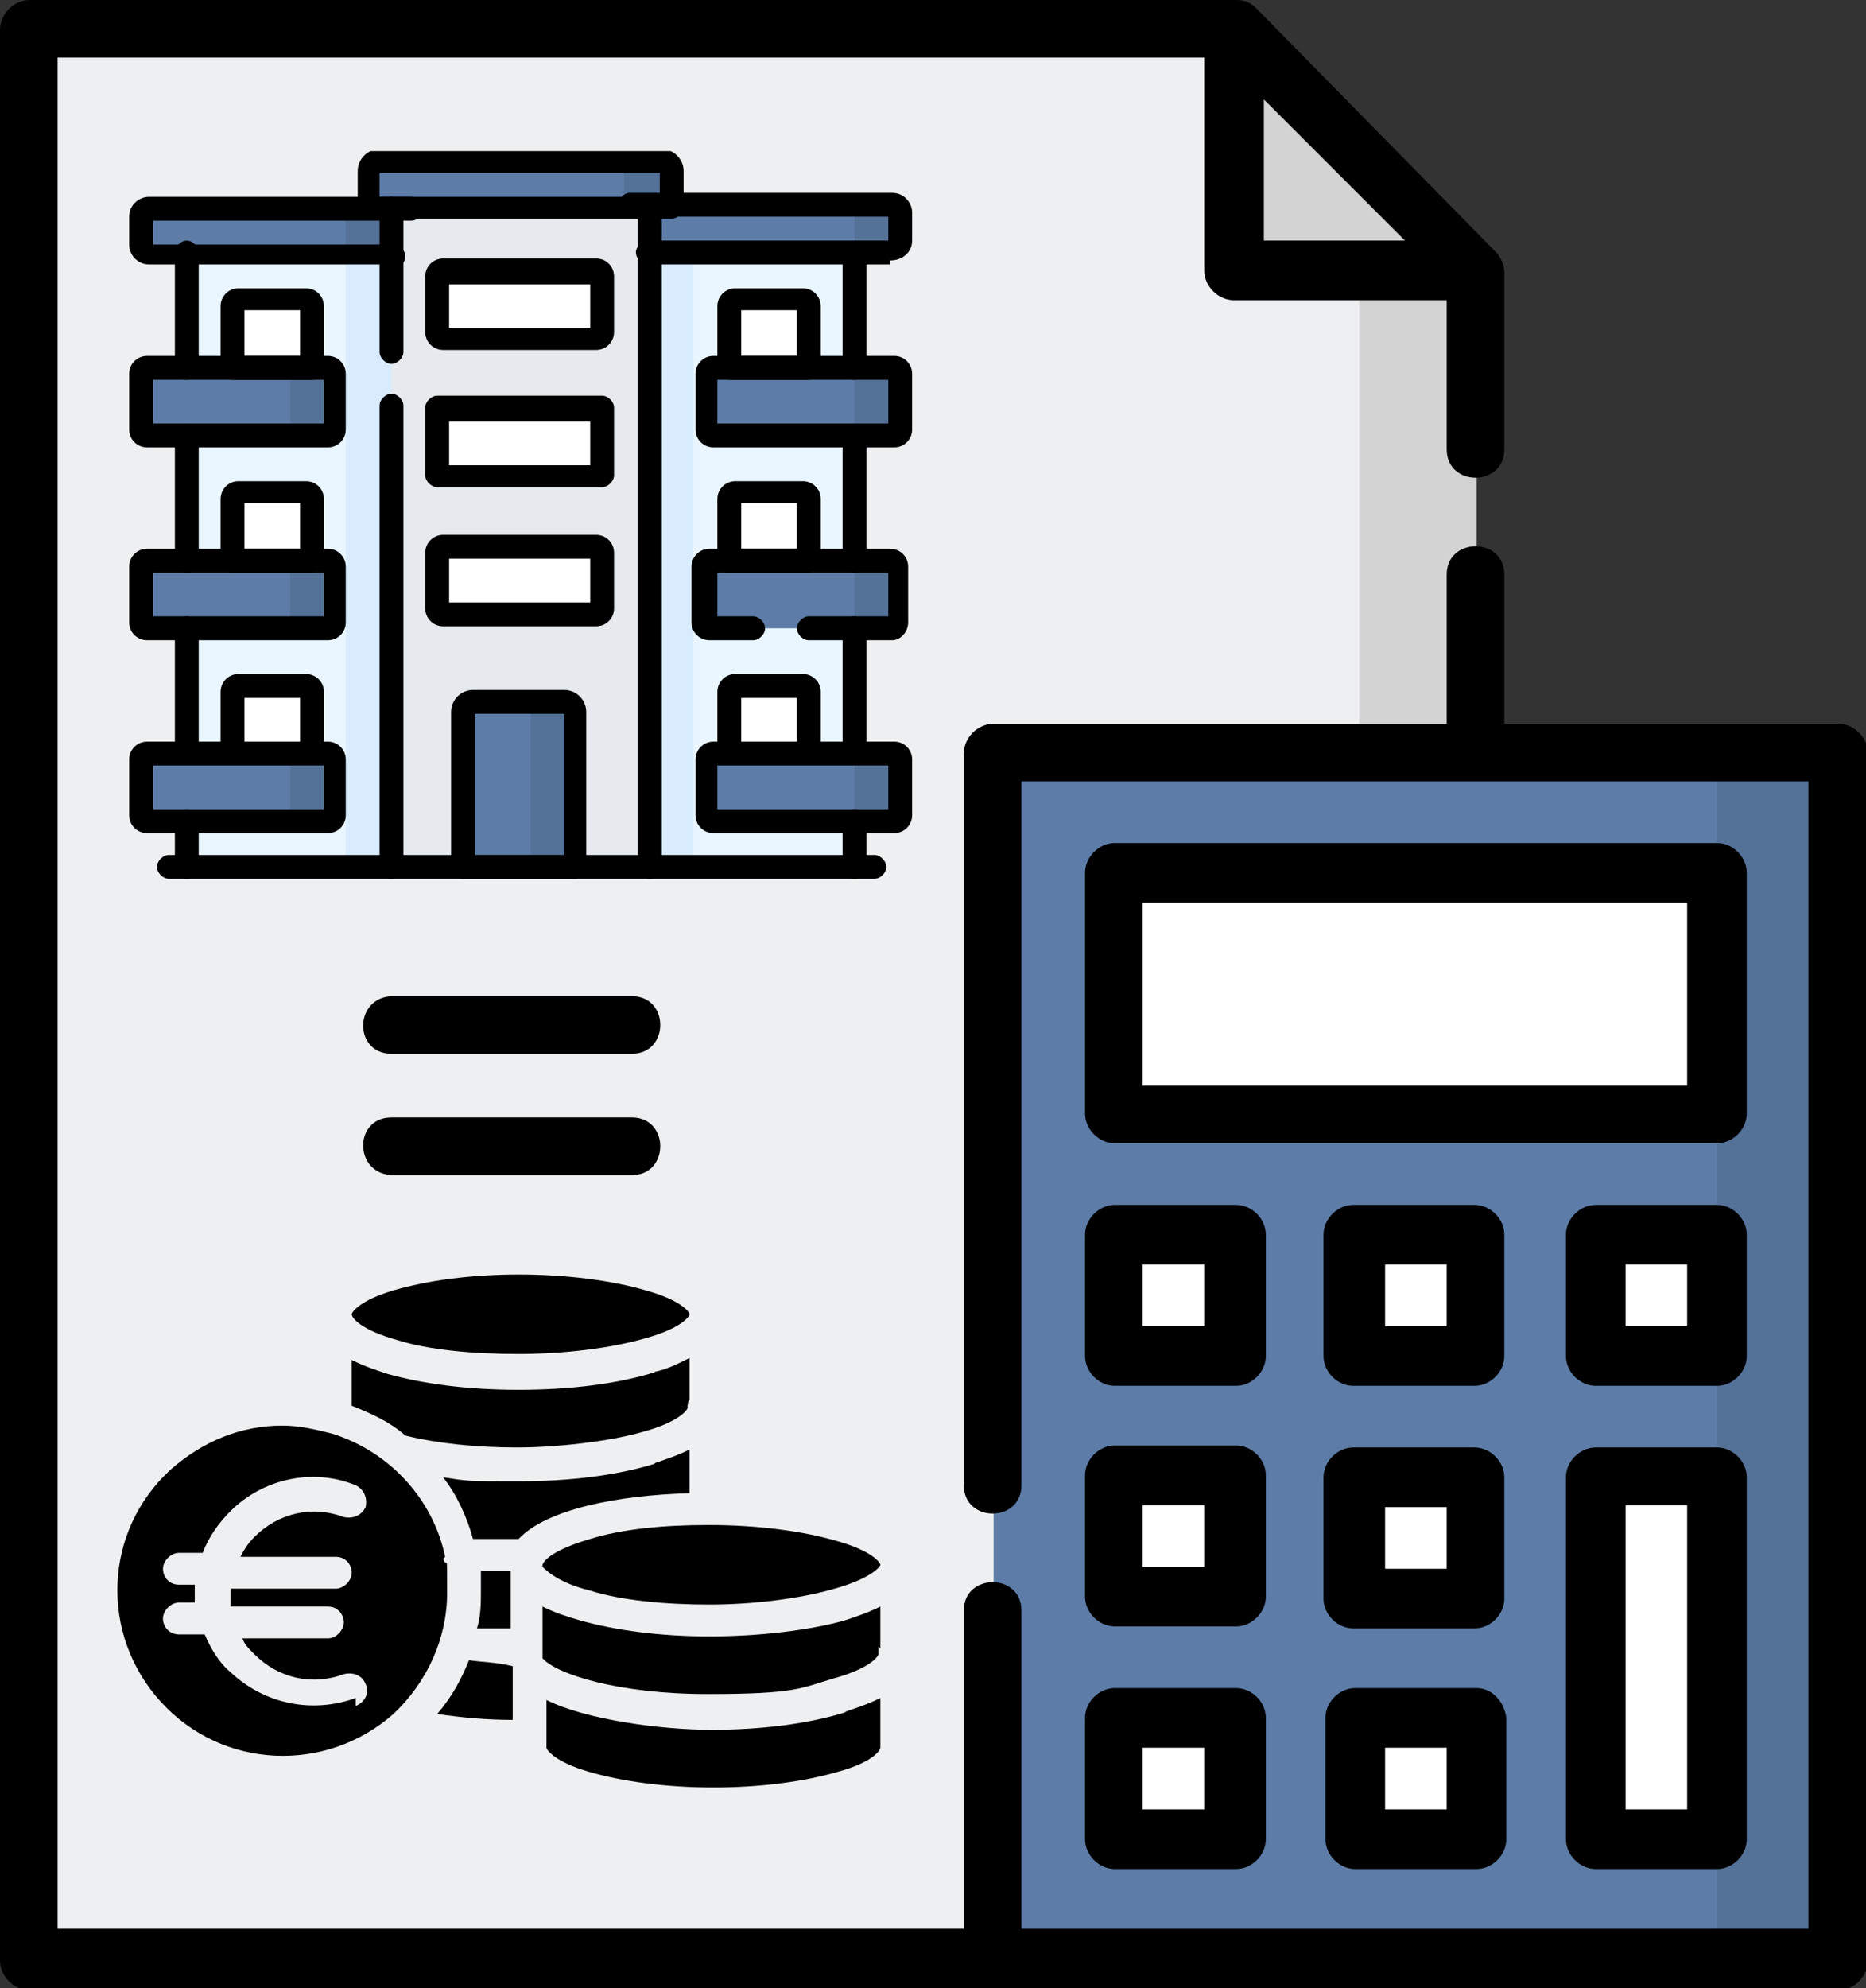
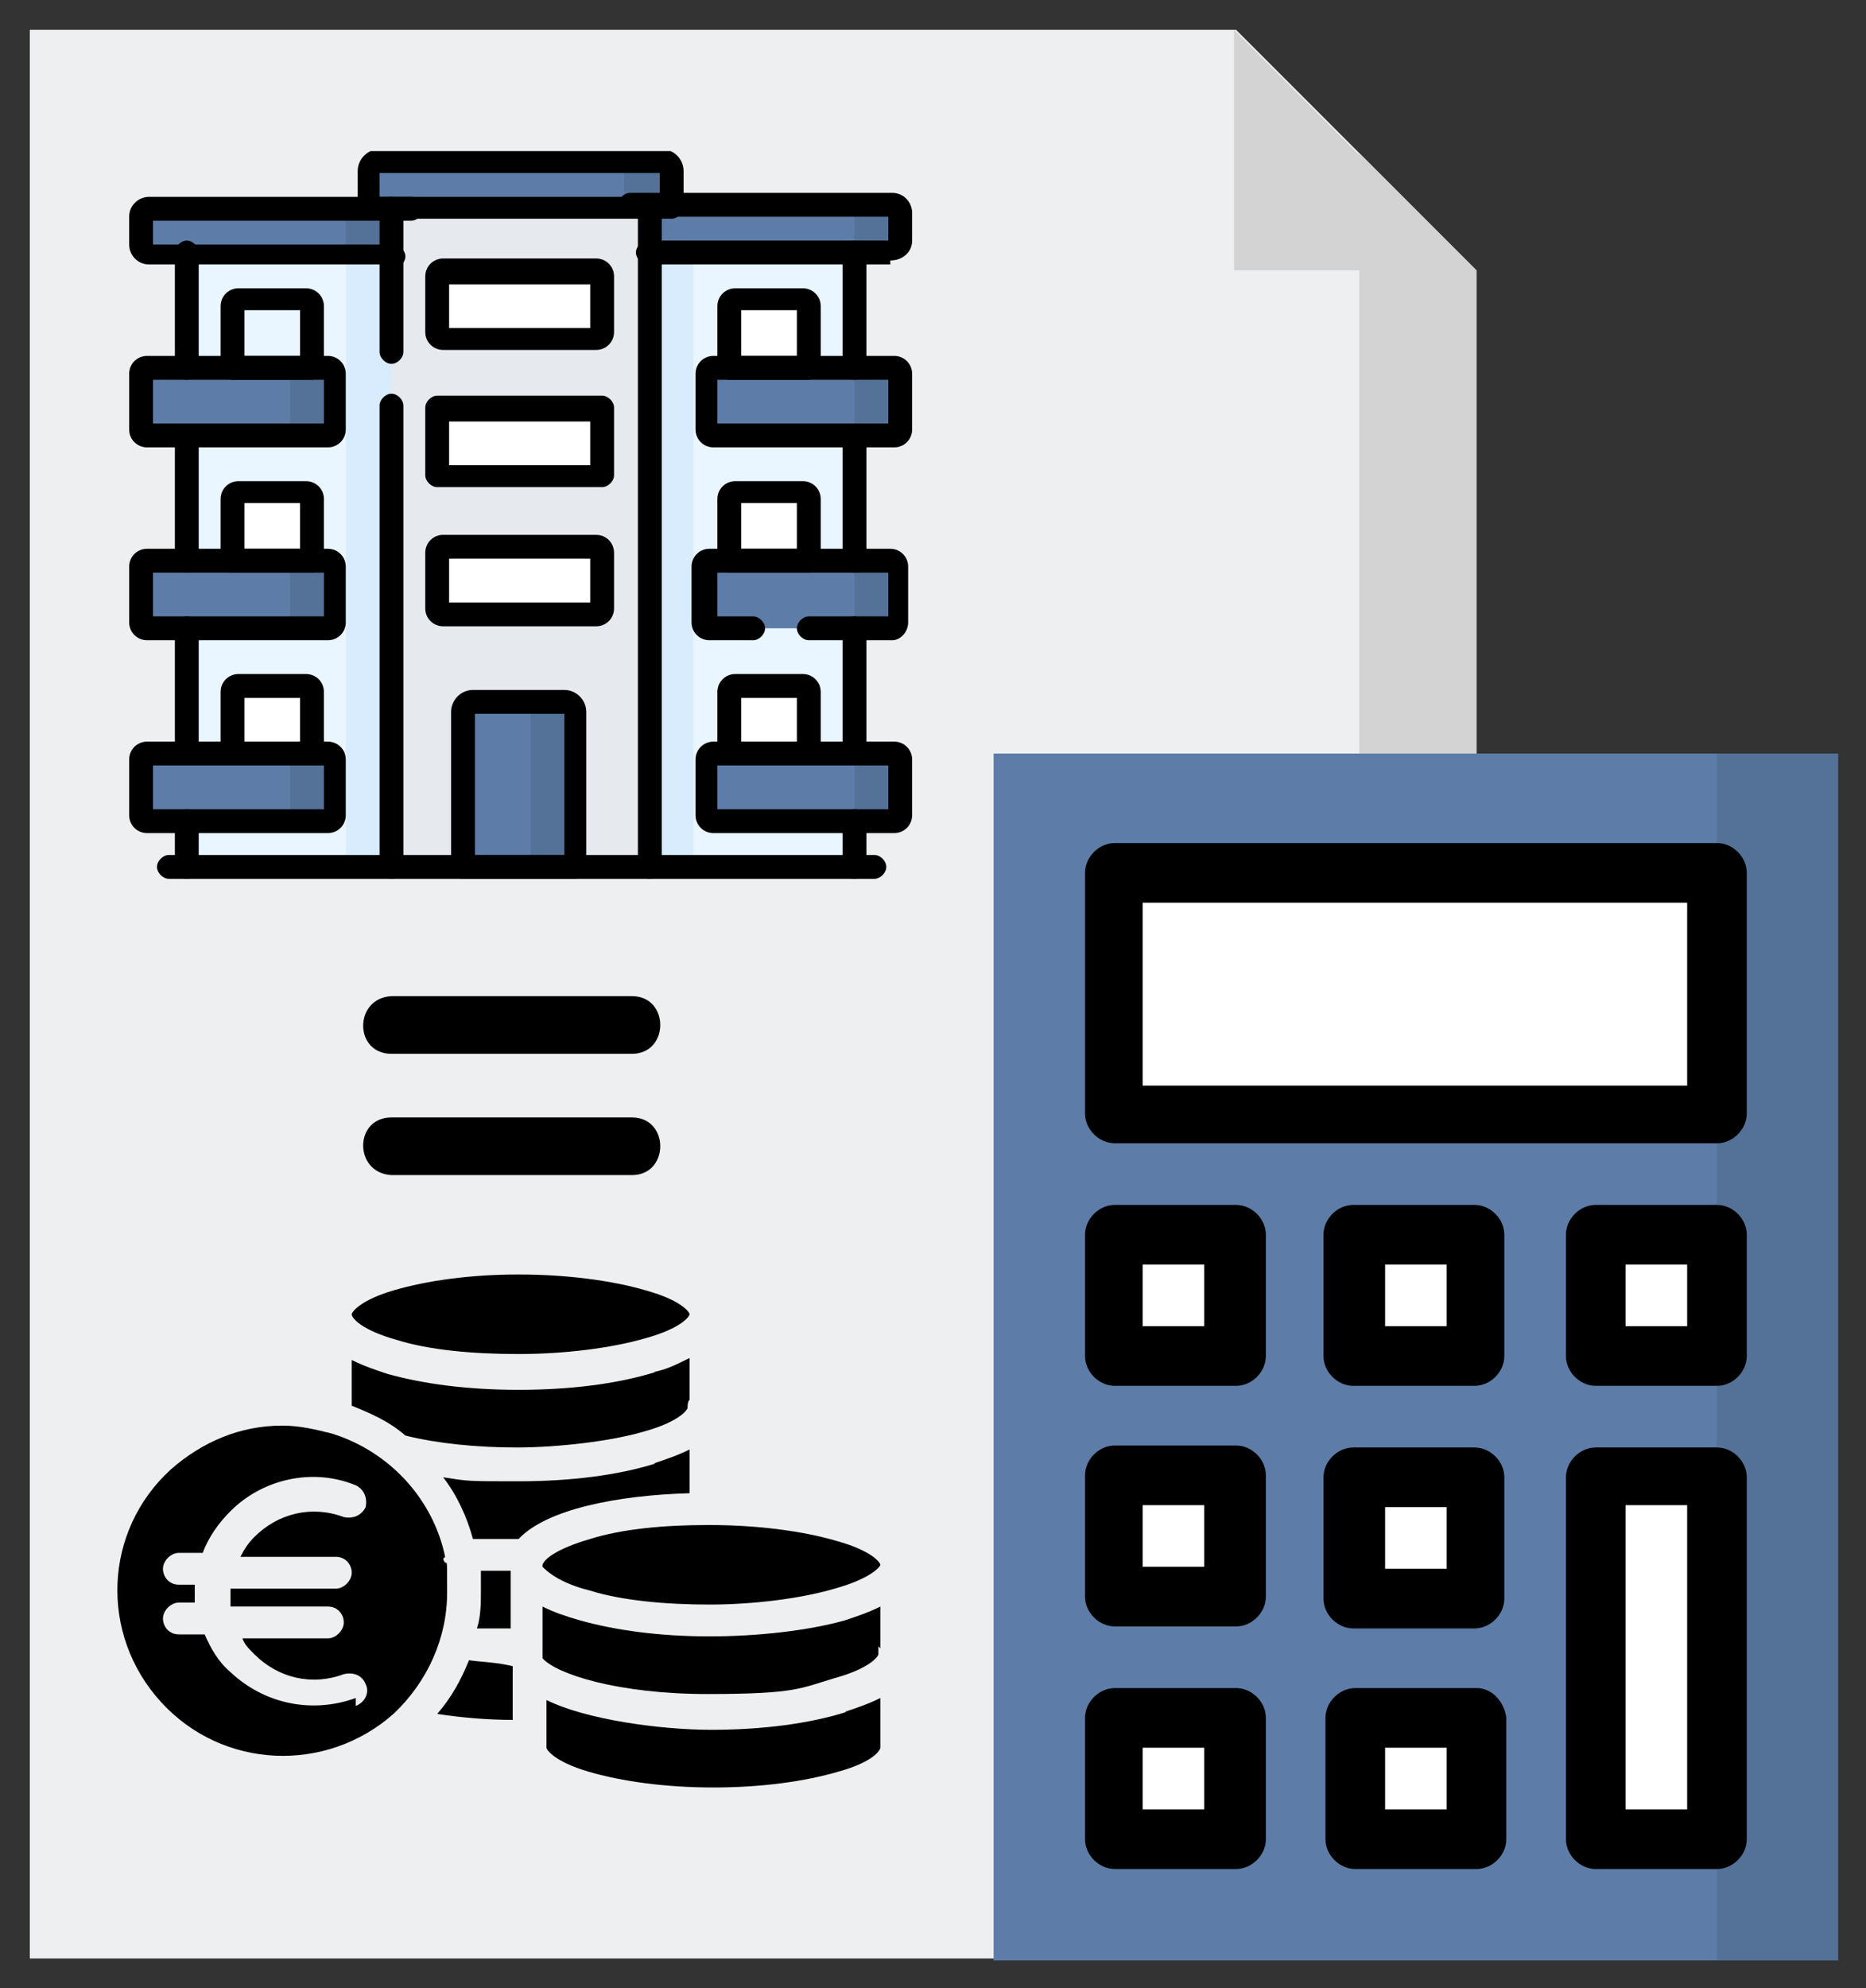
<svg xmlns="http://www.w3.org/2000/svg" id="Ebene_1" version="1.1" viewBox="0 0 93.9 100">
  <rect x="0" y="0" width="93.9" height="100" fill="#333333" stroke="none" />
  <defs>
    <style>
      .st0 {
        fill: #e6e9ed;
      }

      .st1 {
        fill: #fff;
      }

      .st2 {
        fill: #5d7da8;
      }

      .st3, .st4 {
        fill: none;
      }

      .st5 {
        isolation: isolate;
      }

      .st5, .st6 {
        opacity: .1;
      }

      .st7 {
        fill: #d3d3d3;
      }

      .st4 {
        stroke: #000;
        stroke-linecap: round;
        stroke-linejoin: round;
        stroke-width: 26.7px;
      }

      .st8 {
        fill: #d8ecfe;
      }

      .st9 {
        fill: #eaf6ff;
      }

      .st10 {
        clip-path: url(#clippath);
      }

      .st11 {
        fill: #edeff1;
      }
    </style>
    <clipPath id="clippath">
      <rect class="st3" x="6.5" y="7.6" width="39.4" height="39.4" />
    </clipPath>
  </defs>
  <path class="st11" d="M74.3,13.6v84.9H1.5V1.5h60.7l6.3,6.3,5.8,5.8Z" />
  <g id="g3777">
    <path id="path3779" class="st9" d="M43,43.8h-11.8V13h11.8v30.9Z" />
    <g class="st10">
      <g id="g3783">
        <g id="g3789">
          <path id="path3791" class="st2" d="M44.8,10.4h-13.2c-.3,0-.5.2-.5.5v1.4c0,.3.2.5.5.5h13.2c.3,0,.5-.2.5-.5v-1.4c0-.3-.2-.5-.5-.5" />
        </g>
        <g id="g3793" class="st6">
          <path id="path3795" d="M44.8,10.4h-2.3c.3,0,.5.2.5.5v1.4c0,.3-.2.5-.5.5h2.3c.3,0,.5-.2.5-.5v-1.4c0-.3-.2-.5-.5-.5" />
        </g>
        <g id="g3797">
          <path id="path3799" class="st2" d="M20.7,10.4H7.5c-.3,0-.5.2-.5.5v1.4c0,.3.2.5.5.5h13.2c.3,0,.5-.2.5-.5v-1.4c0-.3-.2-.5-.5-.5" />
        </g>
        <path id="path3801" class="st9" d="M21.1,43.6h-11.8V12.7h11.8v30.9Z" />
        <path id="path3803" class="st8" d="M17.4,43.6h3.7V12.7h-3.7v30.9Z" />
        <path id="path3805" class="st8" d="M31.2,43.6h3.7V12.7h-3.7v30.9Z" />
        <path id="path3807" class="st0" d="M32.6,43.6h-12.9V10.4h12.9v33.2Z" />
        <g id="g3809">
          <path id="path3811" class="st2" d="M33.2,8.1h-14.2c-.3,0-.5.3-.5.5v1.8h15.2v-1.8c0-.3-.2-.5-.5-.5" />
        </g>
        <g id="g3813" class="st6">
          <path id="path3815" d="M33.2,8.1h-2.3c.3,0,.5.3.5.5v1.8h2.3v-1.8c0-.3-.2-.5-.5-.5" />
        </g>
        <g id="g3817">
          <g id="path3819">
            <path class="st2" d="M45,31.6h-9.1c-.2,0-.3-.2-.3-.3v-2.8c0-.2.2-.3.3-.3h9.1c.2,0,.3.2.3.3v2.8c0,.2-.2.3-.3.3" />
          </g>
        </g>
        <g id="g3821">
          <g id="path3823">
            <path class="st1" d="M40.3,24.7h-3.4c-.2,0-.3.2-.3.3v3.1h4v-3.1c0-.2-.2-.3-.3-.3" />
          </g>
        </g>
        <g id="g3825">
          <path id="path3827" class="st2" d="M45,21.9h-9.1c-.2,0-.3-.2-.3-.3v-2.8c0-.2.2-.3.3-.3h9.1c.2,0,.3.2.3.3v2.8c0,.2-.2.3-.3.3" />
        </g>
        <g id="g3829">
          <path id="path3831" class="st1" d="M40.3,15.1h-3.4c-.2,0-.3.2-.3.3v3.1h4v-3.1c0-.2-.2-.3-.3-.3" />
        </g>
        <g id="g3833">
          <path id="path3835" class="st2" d="M45,41.3h-9.1c-.2,0-.3-.2-.3-.3v-2.8c0-.2.2-.3.3-.3h9.1c.2,0,.3.2.3.3v2.8c0,.2-.2.3-.3.3" />
        </g>
        <g id="g3837" class="st6">
          <path id="path3839" d="M45,37.9h-2.3c.2,0,.3.2.3.3v2.8c0,.2-.2.3-.3.3h2.3c.2,0,.3-.2.3-.3v-2.8c0-.2-.2-.3-.3-.3" />
        </g>
        <g id="g3841" class="st6">
          <path id="path3843" d="M45,28.2h-2.3c.2,0,.3.2.3.3v2.8c0,.2-.2.3-.3.3h2.3c.2,0,.3-.2.3-.3v-2.8c0-.2-.2-.3-.3-.3" />
        </g>
        <g id="g3845" class="st6">
          <g id="path3847">
            <path d="M45,18.5h-2.3c.2,0,.3.2.3.3v2.8c0,.2-.2.3-.3.3h2.3c.2,0,.3-.2.3-.3v-2.8c0-.2-.2-.3-.3-.3" />
          </g>
        </g>
        <g id="g3849">
          <path id="path3851" class="st1" d="M40.3,34.5h-3.4c-.2,0-.3.2-.3.3v3.1h4v-3.1c0-.2-.2-.3-.3-.3" />
        </g>
        <g id="g3865">
          <g id="path3867">
            <path class="st2" d="M7.4,31.6h9.1c.2,0,.3-.2.3-.3v-2.8c0-.2-.2-.3-.3-.3H7.4c-.2,0-.3.2-.3.3v2.8c0,.2.2.3.3.3" />
          </g>
        </g>
        <g id="g3869">
          <path id="path3871" class="st1" d="M12,24.7h3.4c.2,0,.3.2.3.3v3.1h-4v-3.1c0-.2.2-.3.3-.3" />
        </g>
        <g id="g3873">
          <path id="path3875" class="st2" d="M7.4,21.9h9.1c.2,0,.3-.2.3-.3v-2.8c0-.2-.2-.3-.3-.3H7.4c-.2,0-.3.2-.3.3v2.8c0,.2.2.3.3.3" />
        </g>
        <g id="g3877">
-           <path id="path3879" class="st1" d="M12,15.1h3.4c.2,0,.3.2.3.3v3.1h-4v-3.1c0-.2.2-.3.3-.3" />
-         </g>
+           </g>
        <g id="g3881">
          <g id="path3883">
            <path class="st2" d="M7.4,41.3h9.1c.2,0,.3-.2.3-.3v-2.8c0-.2-.2-.3-.3-.3H7.4c-.2,0-.3.2-.3.3v2.8c0,.2.2.3.3.3" />
          </g>
        </g>
        <g id="g3885" class="st6">
          <path id="path3887" d="M16.6,37.9h-2.3c.2,0,.3.2.3.3v2.8c0,.2-.2.3-.3.3h2.3c.2,0,.3-.2.3-.3v-2.8c0-.2-.2-.3-.3-.3" />
        </g>
        <g id="g3889" class="st6">
          <path id="path3891" d="M16.6,28.2h-2.3c.2,0,.3.2.3.3v2.8c0,.2-.2.3-.3.3h2.3c.2,0,.3-.2.3-.3v-2.8c0-.2-.2-.3-.3-.3" />
        </g>
        <g id="g3893" class="st6">
          <path id="path3895" d="M16.6,18.5h-2.3c.2,0,.3.2.3.3v2.8c0,.2-.2.3-.3.3h2.3c.2,0,.3-.2.3-.3v-2.8c0-.2-.2-.3-.3-.3" />
        </g>
        <g id="g3897">
          <g id="path3899">
            <path class="st1" d="M12,34.5h3.4c.2,0,.3.2.3.3v3.1h-4v-3.1c0-.2.2-.3.3-.3" />
          </g>
        </g>
        <g id="g3913">
          <g id="path3915">
            <path class="st1" d="M30,17h-7.7c-.2,0-.3-.2-.3-.3v-2.8c0-.2.2-.3.3-.3h7.7c.2,0,.3.2.3.3v2.8c0,.2-.2.3-.3.3" />
          </g>
        </g>
        <g id="g3921">
          <path id="path3923" class="st1" d="M30,24h-7.7c-.2,0-.3-.2-.3-.3v-2.8c0-.2.2-.3.3-.3h7.7c.2,0,.3.2.3.3v2.8c0,.2-.2.3-.3.3" />
        </g>
        <g id="g3929">
          <path id="path3931" class="st1" d="M30,30.9h-7.7c-.2,0-.3-.2-.3-.3v-2.8c0-.2.2-.3.3-.3h7.7c.2,0,.3.2.3.3v2.8c0,.2-.2.3-.3.3" />
        </g>
        <g id="g3937">
          <path id="path3939" class="st2" d="M29,35.9v7.8h-5.7v-7.8c0-.3.3-.5.5-.5h4.6c.3,0,.5.2.5.5" />
        </g>
        <g id="g3941" class="st6">
          <path id="path3943" d="M28.5,35.3h-2.3c.3,0,.5.3.5.5v7.8h2.3v-7.8c0-.3-.2-.5-.5-.5" />
        </g>
        <path id="path3953" class="st5" d="M19.7,12.7h-2.3v-2.3h2.3v2.3Z" />
        <g id="g3957">
          <g id="path3959">
            <path d="M43,19.1c-.3,0-.6-.3-.6-.6v-5.8c0-.3.3-.6.6-.6s.6.3.6.6v5.8c0,.3-.3.6-.6.6Z" />
          </g>
        </g>
        <g id="g3961">
          <g id="path3963">
            <path d="M43,44.2c-.3,0-.6-.3-.6-.6v-2.3c0-.3.3-.6.6-.6s.6.3.6.6v2.3c0,.3-.3.6-.6.6Z" />
          </g>
        </g>
        <g id="g3965">
          <g id="path3967">
            <path d="M43,38.5c-.3,0-.6-.3-.6-.6v-6.3c0-.3.3-.6.6-.6s.6.3.6.6v6.3c0,.3-.3.6-.6.6Z" />
          </g>
        </g>
        <g id="g3969">
          <g id="path3971">
            <path d="M43,28.8c-.3,0-.6-.3-.6-.6v-6.3c0-.3.3-.6.6-.6s.6.3.6.6v6.3c0,.3-.3.6-.6.6Z" />
          </g>
        </g>
        <g id="g3973">
          <g id="path3975">
            <path d="M44.8,13.3h-12.2c-.3,0-.6-.3-.6-.6s.3-.6.6-.6h12.1v-1.2h-13c-.3,0-.6-.3-.6-.6s.3-.6.6-.6h13.2c.6,0,1,.5,1,1v1.4c0,.6-.5,1-1.1,1ZM44.8,11h0Z" />
          </g>
        </g>
        <g id="g3977">
          <g id="path3979">
            <path d="M19.7,13.3H7.5c-.6,0-1-.5-1-1v-1.4c0-.6.5-1,1-1h13.2c.3,0,.6.3.6.6s-.3.6-.6.6H7.7v1.2h12.1c.3,0,.6.3.6.6s-.3.6-.6.6Z" />
          </g>
        </g>
        <g id="g3981">
          <g id="path3983">
            <path d="M9.4,44.2c-.3,0-.6-.3-.6-.6v-2.3c0-.3.3-.6.6-.6s.6.3.6.6v2.3c0,.3-.3.6-.6.6Z" />
          </g>
        </g>
        <g id="g3985">
          <g id="path3987">
            <path d="M9.4,19.1c-.3,0-.6-.3-.6-.6v-5.8c0-.3.3-.6.6-.6s.6.3.6.6v5.8c0,.3-.3.6-.6.6Z" />
          </g>
        </g>
        <g id="g3989">
          <g id="path3991">
            <path d="M9.4,28.8c-.3,0-.6-.3-.6-.6v-6.3c0-.3.3-.6.6-.6s.6.3.6.6v6.3c0,.3-.3.6-.6.6Z" />
          </g>
        </g>
        <g id="g3993">
          <g id="path3995">
            <path d="M9.4,38.5c-.3,0-.6-.3-.6-.6v-6.3c0-.3.3-.6.6-.6s.6.3.6.6v6.3c0,.3-.3.6-.6.6Z" />
          </g>
        </g>
        <g id="g3997">
          <g id="path3999">
            <path d="M43.9,44.2H8.5c-.3,0-.6-.3-.6-.6s.3-.6.6-.6h35.5c.3,0,.6.3.6.6s-.3.6-.6.6Z" />
          </g>
          <path id="path39991" data-name="path3999" class="st4" d="M7.1,45" />
        </g>
        <g id="g4001">
          <g id="path4003">
            <path d="M19.7,44.2c-.3,0-.6-.3-.6-.6v-23.2c0-.3.3-.6.6-.6s.6.3.6.6v23.2c0,.3-.3.6-.6.6Z" />
          </g>
        </g>
        <g id="g4005">
          <g id="path4007">
            <path d="M32.7,44.2c-.3,0-.6-.3-.6-.6V10.4c0-.3.3-.6.6-.6s.6.3.6.6v33.2c0,.3-.3.6-.6.6Z" />
          </g>
        </g>
        <g id="g4009">
          <g id="path4011">
            <path d="M19.7,18.3c-.3,0-.6-.3-.6-.6v-7.2c0-.3.3-.6.6-.6s.6.3.6.6v7.2c0,.3-.3.6-.6.6Z" />
          </g>
        </g>
        <g id="g4013">
          <g id="path4015">
            <path d="M33.8,11h-15.2c-.3,0-.6-.3-.6-.6v-1.8c0-.6.5-1.1,1.1-1.1h14.2c.6,0,1.1.5,1.1,1.1v1.8c0,.3-.3.6-.6.6ZM19.1,9.9h14.1v-1.2h-14.1v1.2ZM33.2,8.7h0Z" />
          </g>
        </g>
        <g id="g4017">
          <g id="path4019">
            <path d="M45,32.2h-4.3c-.3,0-.6-.3-.6-.6s.3-.6.6-.6h4v-2.2h-8.6v2.2h1.8c.3,0,.6.3.6.6s-.3.6-.6.6h-2.2c-.5,0-.9-.4-.9-.9v-2.8c0-.5.4-.9.9-.9h9.1c.5,0,.9.4.9.9v2.8c0,.5-.4.9-.8.9Z" />
          </g>
        </g>
        <g id="g4021">
          <g id="path4023">
            <path d="M40.7,28.8h-4c-.3,0-.6-.3-.6-.6v-3.1c0-.5.4-.9.9-.9h3.4c.5,0,.9.4.9.9v3.1c0,.3-.3.6-.6.6ZM37.3,27.6h2.8v-2.3h-2.8v2.3ZM40.3,25.3h0Z" />
          </g>
        </g>
        <g id="g4025">
          <g id="path4027">
            <path d="M45,22.5h-9.1c-.5,0-.9-.4-.9-.9v-2.8c0-.5.4-.9.9-.9h9.1c.5,0,.9.4.9.9v2.8c0,.5-.4.9-.9.9ZM36.1,21.3h8.6v-2.2h-8.6v2.2Z" />
          </g>
        </g>
        <g id="g4029">
          <g id="path4031">
            <path d="M40.7,19.1h-4c-.3,0-.6-.3-.6-.6v-3.1c0-.5.4-.9.9-.9h3.4c.5,0,.9.4.9.9v3.1c0,.3-.3.6-.6.6ZM37.3,17.9h2.8v-2.3h-2.8v2.3ZM40.3,15.6h0Z" />
          </g>
        </g>
        <g id="g4033">
          <g id="path4035">
            <path d="M45,41.9h-9.1c-.5,0-.9-.4-.9-.9v-2.8c0-.5.4-.9.9-.9h9.1c.5,0,.9.4.9.9v2.8c0,.5-.4.9-.9.9ZM36.1,40.7h8.6v-2.2h-8.6v2.2Z" />
          </g>
        </g>
        <g id="g4037">
          <g id="path4039">
            <path d="M40.7,38.5h-4c-.3,0-.6-.3-.6-.6v-3.1c0-.5.4-.9.9-.9h3.4c.5,0,.9.4.9.9v3.1c0,.3-.3.6-.6.6ZM37.3,37.4h2.8v-2.3h-2.8v2.3ZM40.3,35h0Z" />
          </g>
        </g>
        <g id="g4041">
          <g id="path4043">
            <path d="M16.5,32.2H7.4c-.5,0-.9-.4-.9-.9v-2.8c0-.5.4-.9.9-.9h9.1c.5,0,.9.4.9.9v2.8c0,.5-.4.9-.9.9ZM7.7,31h8.6v-2.2H7.7v2.2Z" />
          </g>
        </g>
        <g id="g4045">
          <g id="path4047">
            <path d="M15.7,28.8h-4c-.3,0-.6-.3-.6-.6v-3.1c0-.5.4-.9.9-.9h3.4c.5,0,.9.4.9.9v3.1c0,.3-.3.6-.6.6ZM12.3,27.6h2.8v-2.3h-2.8v2.3ZM15.4,25.3h0Z" />
          </g>
        </g>
        <g id="g4049">
          <g id="path4051">
            <path d="M16.5,22.5H7.4c-.5,0-.9-.4-.9-.9v-2.8c0-.5.4-.9.9-.9h9.1c.5,0,.9.4.9.9v2.8c0,.5-.4.9-.9.9ZM7.7,21.3h8.6v-2.2H7.7v2.2Z" />
          </g>
        </g>
        <g id="path4055">
          <path d="M15.7,19.1h-4c-.3,0-.6-.3-.6-.6v-3.1c0-.5.4-.9.9-.9h3.4c.5,0,.9.4.9.9v3.1c0,.3-.3.6-.6.6ZM12.3,17.9h2.8v-2.3h-2.8v2.3ZM15.4,15.6h0Z" />
        </g>
        <g id="g4057">
          <g id="path4059">
            <path d="M16.5,41.9H7.4c-.5,0-.9-.4-.9-.9v-2.8c0-.5.4-.9.9-.9h9.1c.5,0,.9.4.9.9v2.8c0,.5-.4.9-.9.9ZM7.7,40.7h8.6v-2.2H7.7v2.2Z" />
          </g>
        </g>
        <g id="g4061">
          <g id="path4063">
            <path d="M15.7,38.5h-4c-.3,0-.6-.3-.6-.6v-3.1c0-.5.4-.9.9-.9h3.4c.5,0,.9.4.9.9v3.1c0,.3-.3.6-.6.6ZM12.3,37.4h2.8v-2.3h-2.8v2.3ZM15.4,35h0Z" />
          </g>
        </g>
        <g id="g4065">
          <g id="path4067">
            <path d="M30,17.6h-7.7c-.5,0-.9-.4-.9-.9v-2.8c0-.5.4-.9.9-.9h7.7c.5,0,.9.4.9.9v2.8c0,.5-.4.9-.9.9ZM22.6,16.5h7.1v-2.2h-7.1v2.2Z" />
          </g>
        </g>
        <g id="path4069">
          <path d="M30.3,24.5h-8.3c-.3,0-.6-.3-.6-.6v-3.4c0-.3.3-.6.6-.6h8.3c.3,0,.6.3.6.6v3.4c0,.3-.3.6-.6.6ZM22.6,23.4h7.1v-2.2h-7.1v2.2Z" />
        </g>
        <g id="g4071">
          <g id="path4073">
            <path d="M30,31.5h-7.7c-.5,0-.9-.4-.9-.9v-2.8c0-.5.4-.9.9-.9h7.7c.5,0,.9.4.9.9v2.8c0,.5-.4.9-.9.9ZM22.6,30.3h7.1v-2.2h-7.1v2.2Z" />
          </g>
        </g>
        <g id="g4075">
          <g id="path4077">
            <path d="M29,44.2h-5.7c-.3,0-.6-.3-.6-.6v-7.8c0-.6.5-1.1,1.1-1.1h4.6c.6,0,1.1.5,1.1,1.1v7.8c0,.3-.3.6-.6.6ZM23.9,43h4.5v-7.1h-4.5v7.1Z" />
          </g>
        </g>
      </g>
    </g>
  </g>
  <path class="st7" d="M74.3,13.6v84.9h-5.9V7.7l5.9,5.9Z" />
  <path class="st7" d="M62.1,1.5v12.1h12.1L62.1,1.5Z" />
  <path class="st2" d="M50,37.9h42.5v60.7h-42.5v-60.7Z" />
  <path class="st5" d="M86.4,37.9h6.1v60.7h-6.1v-60.7Z" />
  <g>
    <path class="st1" d="M56.1,62.1h6.1v6.1h-6.1v-6.1Z" />
    <path class="st1" d="M68.2,62.1h6.1v6.1h-6.1v-6.1Z" />
    <path class="st1" d="M80.3,62.1h6.1v6.1h-6.1v-6.1Z" />
    <path class="st1" d="M56.1,74.3h6.1v6.1h-6.1v-6.1Z" />
    <path class="st1" d="M68.2,74.3h6.1v6.1h-6.1v-6.1Z" />
    <path class="st1" d="M80.3,74.3h6.1v18.2h-6.1v-18.2Z" />
    <path class="st1" d="M56.1,86.4h6.1v6.1h-6.1v-6.1Z" />
    <path class="st1" d="M68.2,86.4h6.1v6.1h-6.1v-6.1Z" />
  </g>
  <path class="st1" d="M56.1,43.9h30.3v12.1h-30.3v-12.1Z" />
-   <path d="M92.5,36.4h-16.8v-7.5c0-1.9-2.9-1.9-2.9,0v7.5h-22.8c-.8,0-1.5.7-1.5,1.5v36.8c0,1.9,2.9,1.9,2.9,0v-35.4h39.6v57.7h-39.6v-16c0-1.9-2.9-1.9-2.9,0v16H2.9V2.9h57.7v10.7c0,.8.7,1.5,1.5,1.5h10.7v7.5c0,1.9,2.9,1.9,2.9,0v-8.9c0-.4-.2-.8-.5-1.1L63.2.4c-.3-.3-.6-.4-1-.4H1.5C.7,0,0,.7,0,1.5v97.1c0,.8.7,1.5,1.5,1.5h91c.8,0,1.5-.7,1.5-1.5v-60.7c0-.8-.7-1.5-1.5-1.5h0ZM63.6,5l7.1,7.1h-7.1v-7.1Z" />
  <path d="M87.9,43.9c0-.8-.7-1.5-1.5-1.5h-30.3c-.8,0-1.5.7-1.5,1.5v12.1c0,.8.7,1.5,1.5,1.5h30.3c.8,0,1.5-.7,1.5-1.5v-12.1h0ZM84.9,54.6h-27.4v-9.2h27.4v9.2h0Z" />
  <path d="M54.6,68.2c0,.8.7,1.5,1.5,1.5h6.1c.8,0,1.5-.7,1.5-1.5v-6.1c0-.8-.7-1.5-1.5-1.5h-6.1c-.8,0-1.5.7-1.5,1.5v6.1ZM57.5,63.6h3.1v3.1h-3.1v-3.1Z" />
  <path d="M75.7,62.1c0-.8-.7-1.5-1.5-1.5h-6.1c-.8,0-1.5.7-1.5,1.5v6.1c0,.8.7,1.5,1.5,1.5h6.1c.8,0,1.5-.7,1.5-1.5v-6.1ZM72.8,66.7h-3.1v-3.1h3.1v3.1Z" />
  <path d="M87.9,62.1c0-.8-.7-1.5-1.5-1.5h-6.1c-.8,0-1.5.7-1.5,1.5v6.1c0,.8.7,1.5,1.5,1.5h6.1c.8,0,1.5-.7,1.5-1.5v-6.1ZM84.9,66.7h-3.1v-3.1h3.1v3.1Z" />
  <path d="M54.6,80.3c0,.8.7,1.5,1.5,1.5h6.1c.8,0,1.5-.7,1.5-1.5v-6.1c0-.8-.7-1.5-1.5-1.5h-6.1c-.8,0-1.5.7-1.5,1.5v6.1ZM57.5,75.7h3.1v3.1h-3.1v-3.1Z" />
  <path d="M75.7,74.3c0-.8-.7-1.5-1.5-1.5h-6.1c-.8,0-1.5.7-1.5,1.5v6.1c0,.8.7,1.5,1.5,1.5h6.1c.8,0,1.5-.7,1.5-1.5v-6.1ZM72.8,78.9h-3.1v-3.1h3.1v3.1Z" />
  <path d="M86.4,72.8h-6.1c-.8,0-1.5.7-1.5,1.5v18.2c0,.8.7,1.5,1.5,1.5h6.1c.8,0,1.5-.7,1.5-1.5v-18.2c0-.8-.7-1.5-1.5-1.5h0ZM84.9,91h-3.1v-15.3h3.1v15.3Z" />
  <path d="M54.6,92.5c0,.8.7,1.5,1.5,1.5h6.1c.8,0,1.5-.7,1.5-1.5v-6.1c0-.8-.7-1.5-1.5-1.5h-6.1c-.8,0-1.5.7-1.5,1.5v6.1ZM57.5,87.9h3.1v3.1h-3.1v-3.1Z" />
  <path d="M74.3,84.9h-6.1c-.8,0-1.5.7-1.5,1.5v6.1c0,.8.7,1.5,1.5,1.5h6.1c.8,0,1.5-.7,1.5-1.5v-6.1c-.1-.8-.7-1.5-1.5-1.5ZM72.8,91h-3.1v-3.1h3.1v3.1Z" />
  <g>
    <path d="M22.4,78.3c-.6-2.9-2.8-5.3-5.7-6.2-.8-.2-1.6-.4-2.5-.4-2.1,0-4,.8-5.6,2.2-3.4,3.1-3.6,8.3-.5,11.7s8.3,3.6,11.7.6c1.7-1.6,2.7-3.8,2.7-6.1s0-1.1-.2-1.7ZM17.9,85.4c-2.2.8-4.6.3-6.3-1.3-.6-.5-1-1.2-1.3-1.9h-1.3c-.5,0-.8-.4-.8-.8s.4-.8.8-.8h.8c0-.3,0-.6,0-.9h-.8c-.5,0-.8-.4-.8-.8s.4-.8.8-.8h1.2c.3-.8.8-1.5,1.4-2.1,1.6-1.6,4.1-2.2,6.3-1.3.4.2.6.6.5,1.1-.2.4-.6.6-1.1.5-1.6-.6-3.3-.2-4.5,1-.3.3-.5.6-.7,1h4.8c.5,0,.8.4.8.8s-.4.8-.8.8h-5.3c0,.3,0,.6,0,.9h4.9c.5,0,.8.4.8.8s-.4.8-.8.8h-4.3c.1.3.3.5.6.8,1.2,1.2,2.9,1.6,4.5,1h0c.4-.1.9,0,1.1.5.2.4,0,.9-.5,1.1Z" />
    <path d="M32.5,64.9c-1.7-.5-4-.8-6.4-.8s-4.6.3-6.3.8c-1.7.5-2.1,1.1-2.1,1.2t0,0c0,.2.5.8,2.3,1.3,1.6.5,3.8.7,6.1.7s4.7-.3,6.4-.8c1.8-.5,2.2-1.1,2.2-1.2s-.4-.7-2.2-1.2Z" />
    <path d="M25.8,83.8h0c-.8-.2-1.5-.2-2.2-.3-.4,1-.9,1.9-1.6,2.7,1.3.2,2.6.3,3.8.3v-2.8Z" />
    <path d="M33,69c-1.9.6-4.3.9-6.9.9s-4.8-.3-6.6-.8c-.6-.2-1.2-.4-1.8-.7v2.3c1,.4,1.9.8,2.7,1.5,0,0,0,0,0,0,1.6.4,3.6.6,5.6.6s4.7-.3,6.4-.8c1.8-.5,2.2-1.1,2.2-1.2,0-.1,0-.3.1-.4v-2.1c-.6.3-1.2.6-1.8.7Z" />
    <path d="M33,73.6c-1.9.6-4.3.9-6.9.9s-2.5,0-3.8-.2c.7.9,1.2,2,1.5,3.1.7,0,1.5,0,2.3,0h0c1.4-1.5,5-2.2,8.6-2.3v-2.2c-.6.3-1.2.5-1.8.7Z" />
    <path d="M24,81.9c.6,0,1.1,0,1.7,0v-2.9s0,0,0,0c-.5,0-1,0-1.5,0,0,.3,0,.7,0,1,0,.6,0,1.3-.2,1.9Z" />
    <path d="M44.3,82.9v-2.1c-.6.3-1.2.5-1.8.7-1.8.5-4.3.8-6.8.8s-4.7-.3-6.5-.8c-.7-.2-1.3-.4-1.9-.7v1.9s0,.7,0,.7c.7.8,3.8,1.8,8.3,1.8s4.7-.3,6.4-.8c1.8-.5,2.2-1.1,2.2-1.2s0-.2,0-.4h0Z" />
    <path d="M42.6,86.1c-1.9.6-4.3.9-6.8.9s-6.3-.5-8.3-1.5v2.4s0,0,0,0c0,.1.4.7,2.1,1.2,1.7.5,3.9.8,6.3.8s4.6-.3,6.3-.8c1.8-.5,2.1-1.1,2.1-1.2v-2.5c-.6.3-1.2.5-1.8.7Z" />
    <path d="M42.1,77.5c-1.7-.5-4-.8-6.4-.8h-.1c-2.2,0-4.3.2-5.9.7-1.7.5-2.3,1-2.4,1.3,0,0,0,0,0,.1.2.2.8.8,2.4,1.2,1.6.5,3.8.7,6,.7s4.6-.3,6.3-.8c1.8-.5,2.3-1.1,2.3-1.2,0-.1-.4-.7-2.2-1.2Z" />
  </g>
  <path d="M19.7,59.1h12.1c1.9,0,1.9-2.9,0-2.9h-12.1c-1.9,0-1.9,2.8,0,2.9Z" />
  <path d="M19.7,53h12.1c1.9,0,1.9-2.9,0-2.9h-12.1c-1.9.1-1.9,2.9,0,2.9Z" />
</svg>